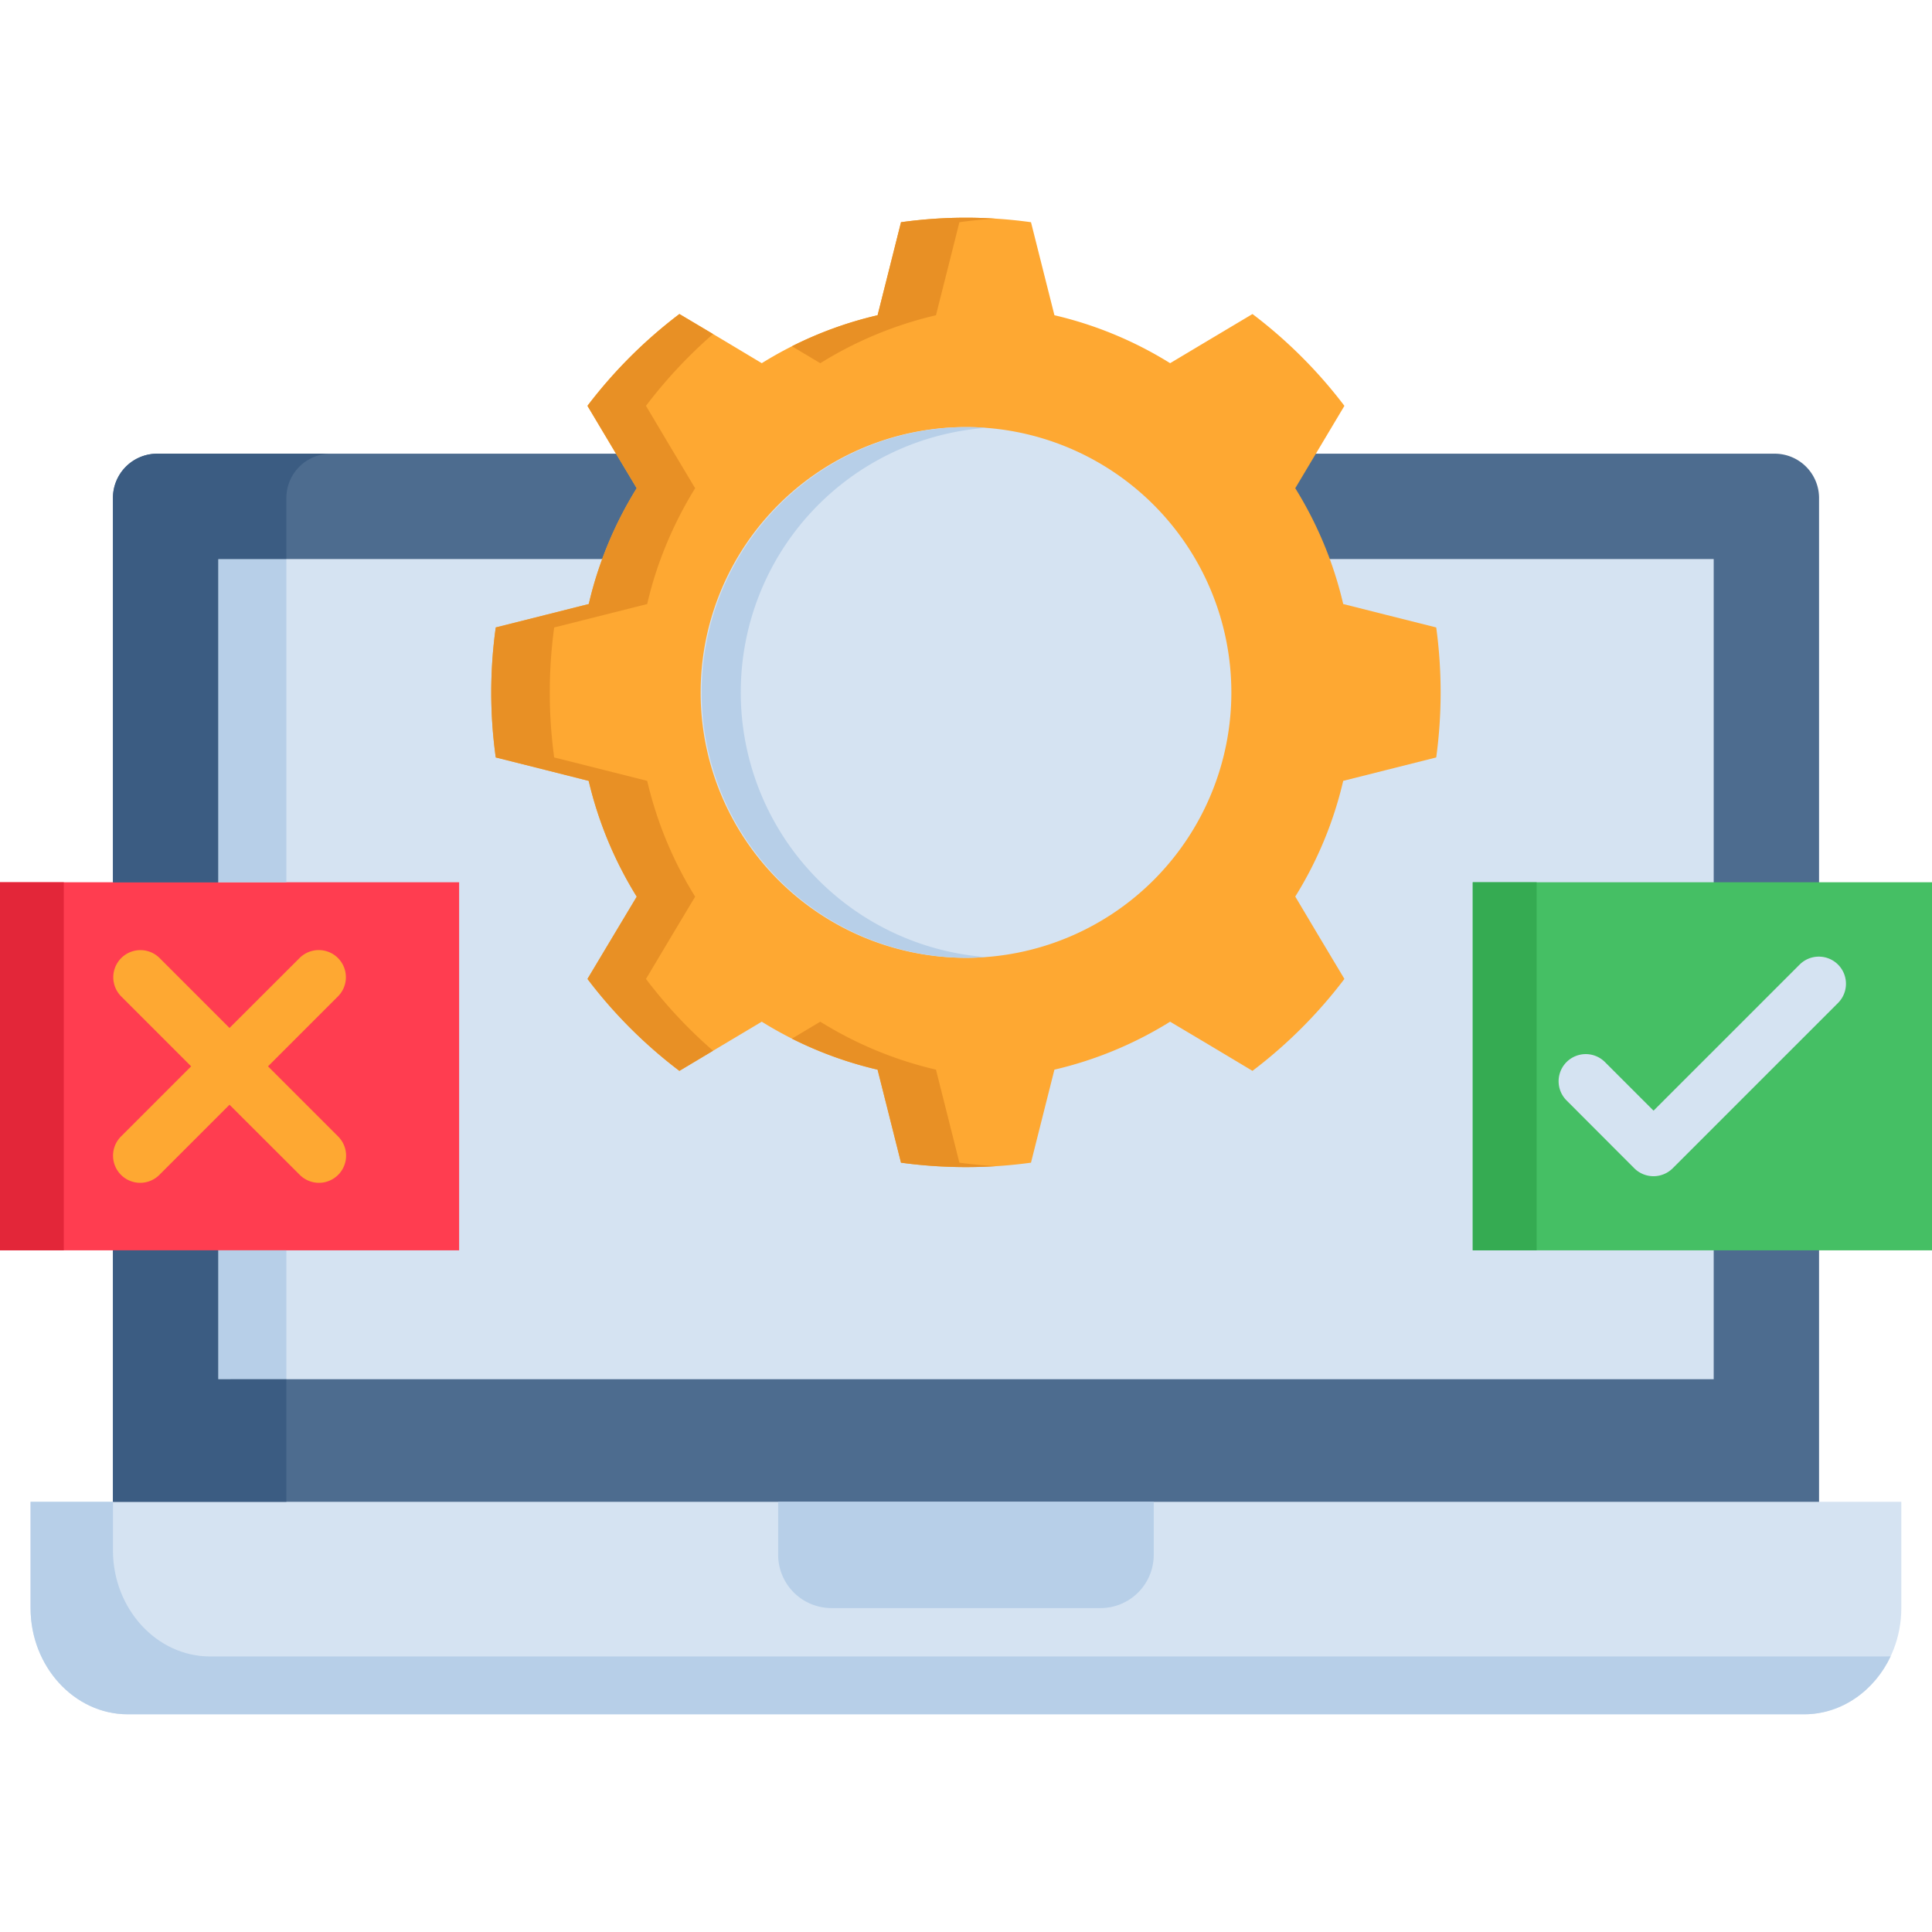
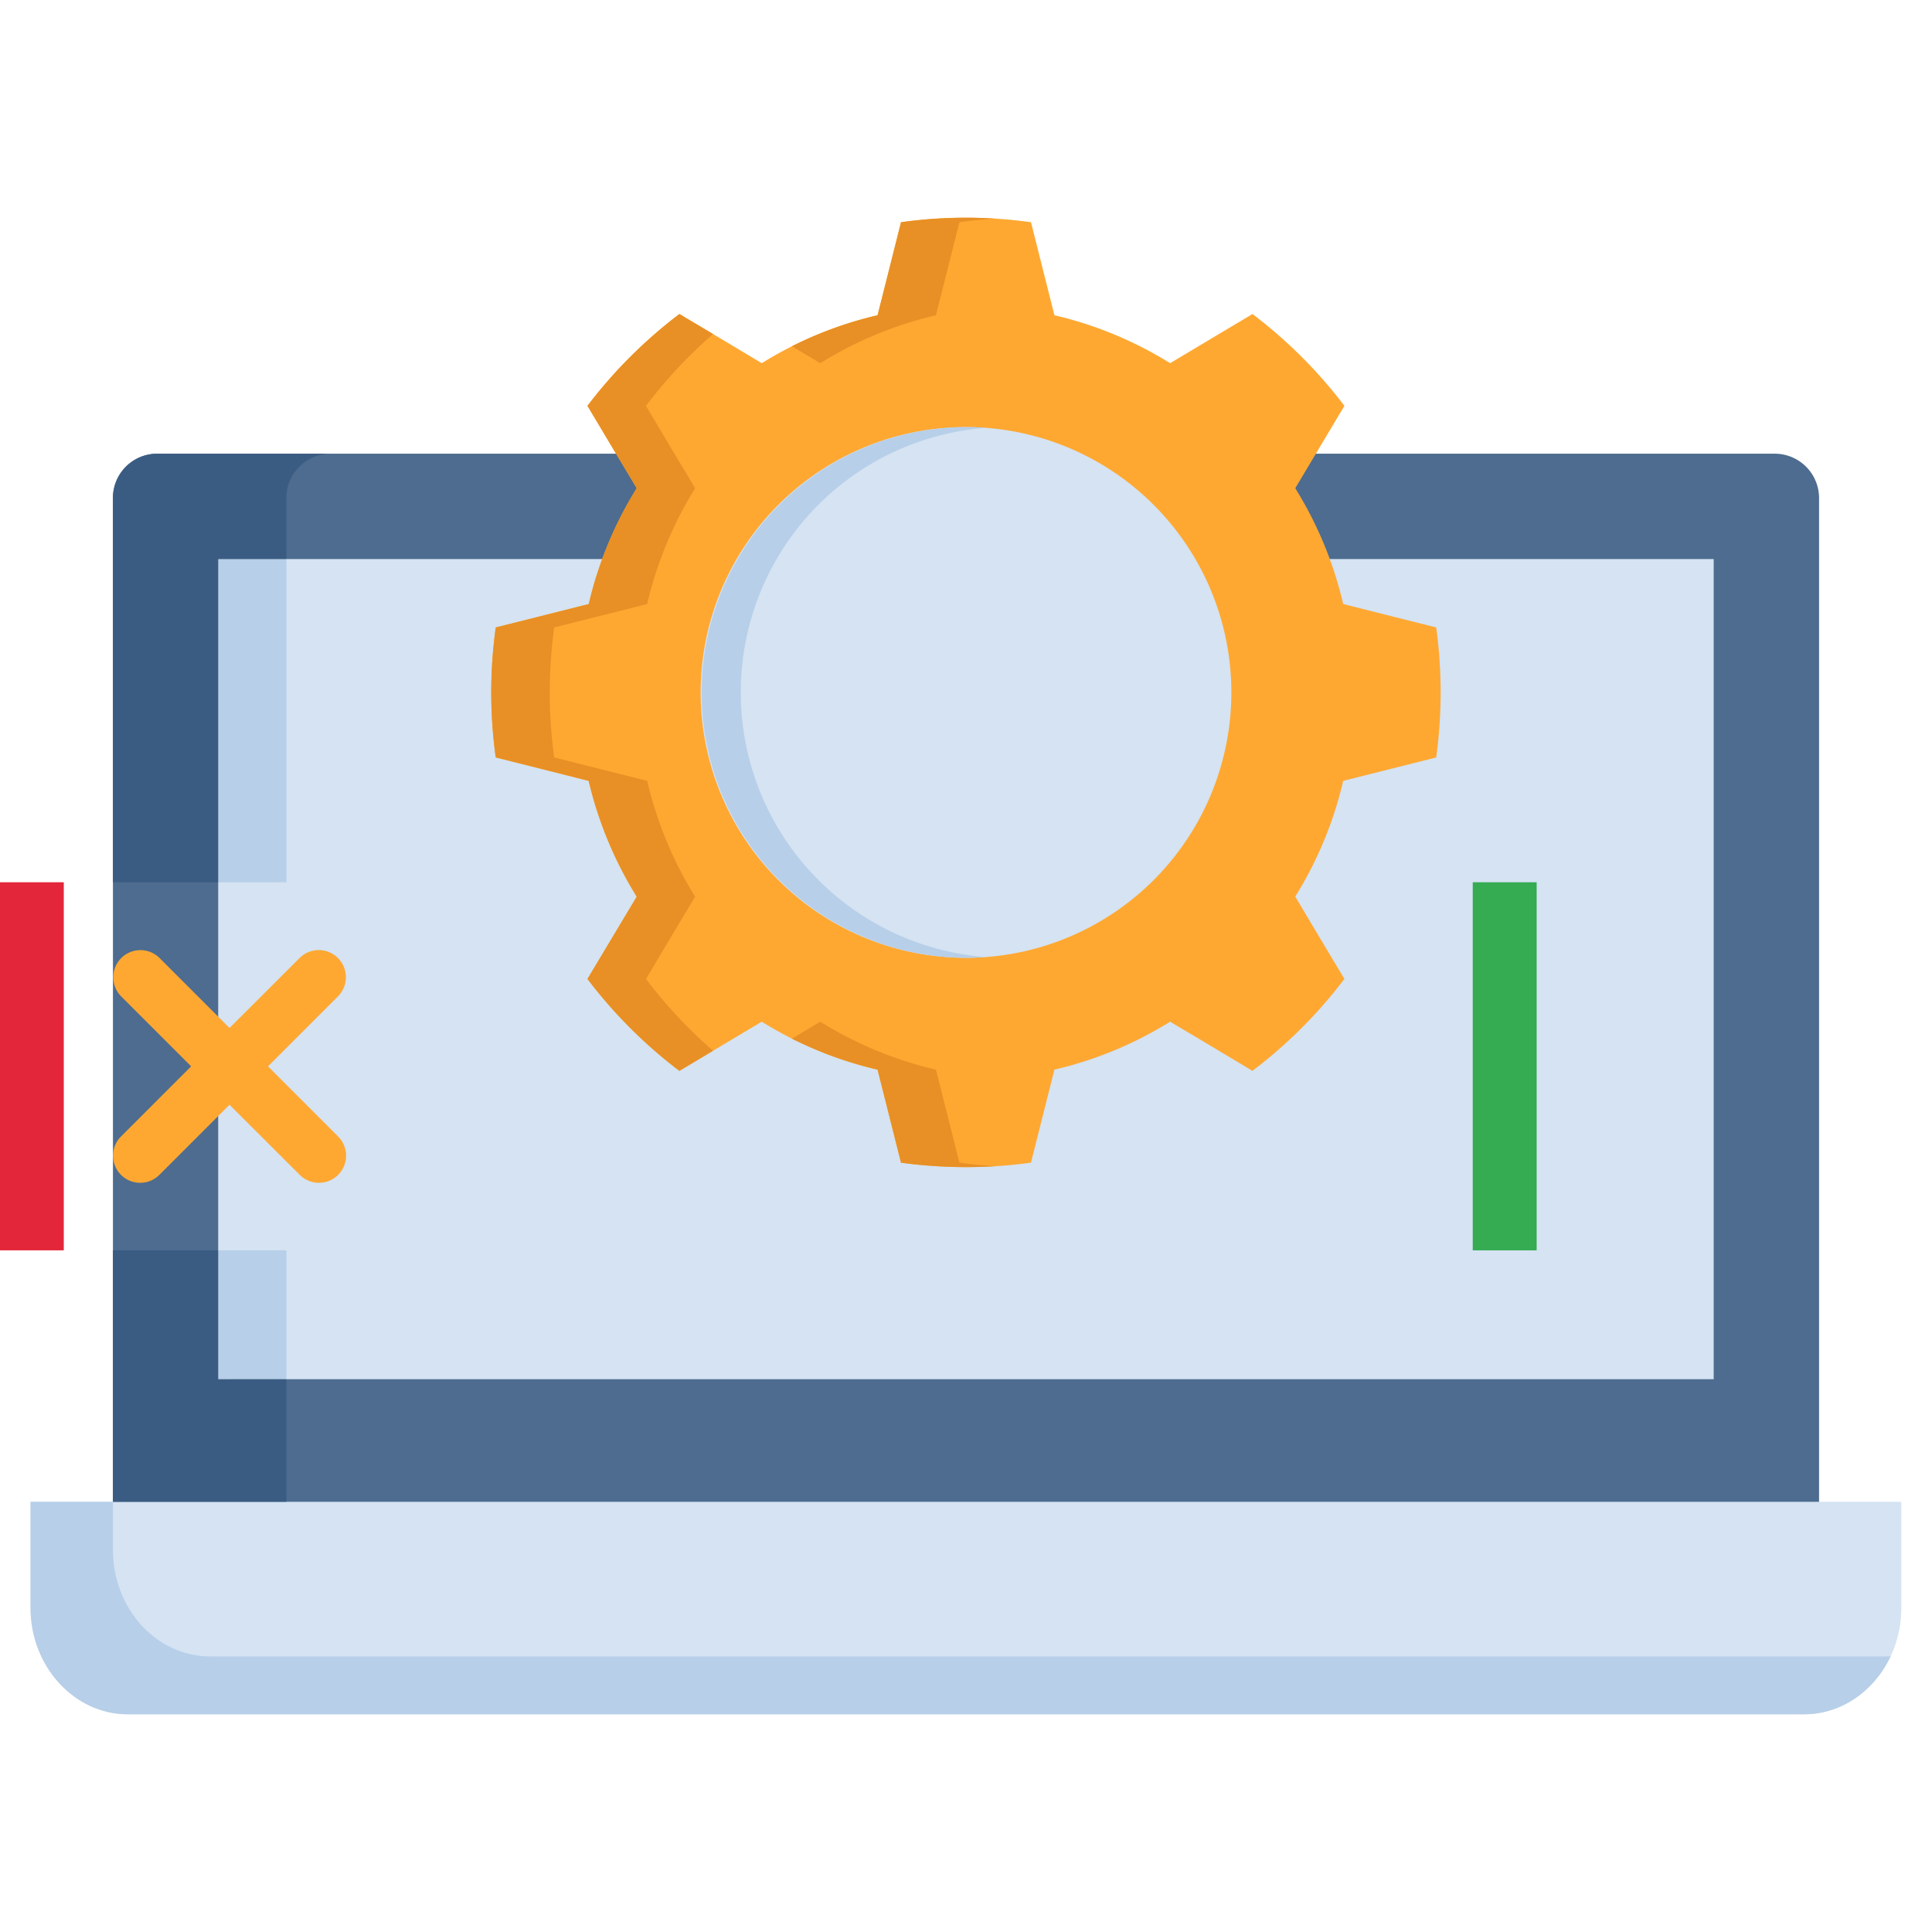
<svg xmlns="http://www.w3.org/2000/svg" viewBox="0 0 512 512">
  <g>
    <path d="m482.069 444.08h-452.138v-312.131a11.728 11.728 0 0 1 11.686-11.716h428.737a11.754 11.754 0 0 1 11.715 11.716z" fill="#4d6c8f" />
    <path d="m454.149 365.508v-217.355h-396.328v217.355z" fill="#d5e3f2" />
    <path d="m8.1 398h495.769v28.153c0 15.475-11.6 28.153-25.763 28.153h-444.241c-14.165.004-25.765-12.674-25.765-28.149z" fill="#d5e3f2" />
-     <path d="m206.222 398h99.526v14.08a14.1 14.1 0 0 1 -14.076 14.077h-71.372a14.123 14.123 0 0 1 -14.076-14.077z" fill="#b7cfe8" />
    <path d="m355.964 206.936a101.66 101.66 0 0 1 -12.707 30.66l5.858 9.85 7.169 11.978a126.108 126.108 0 0 1 -24.364 24.365l-11.978-7.169-9.851-5.859a101.664 101.664 0 0 1 -30.659 12.707l-2.8 11.1-3.41 13.552a126.243 126.243 0 0 1 -34.448 0l-3.41-13.552-2.8-11.1a101.83 101.83 0 0 1 -30.688-12.707l-9.822 5.859-12.007 7.169a126.108 126.108 0 0 1 -24.364-24.365l7.169-11.978 5.887-9.821a102.946 102.946 0 0 1 -12.736-30.689l-11.074-2.8-13.552-3.409a124.733 124.733 0 0 1 0-34.449l13.552-3.409 11.1-2.8a102.155 102.155 0 0 1 12.707-30.689l-5.887-9.821-7.169-12.008a126.8 126.8 0 0 1 24.371-24.331l12.007 7.141 9.822 5.887a101.83 101.83 0 0 1 30.688-12.707l2.8-11.1 3.41-13.552a124.726 124.726 0 0 1 34.448 0l3.41 13.552 2.8 11.1a101.664 101.664 0 0 1 30.659 12.707l9.851-5.887 11.974-7.141a125.982 125.982 0 0 1 24.364 24.335l-7.169 12.008-5.858 9.821a101.836 101.836 0 0 1 12.707 30.689l11.1 2.8 13.552 3.409a127.806 127.806 0 0 1 0 34.449l-13.552 3.409z" fill="#fea832" />
    <path d="m326.324 183.505a70.324 70.324 0 1 1 -70.324-70.325 70.349 70.349 0 0 1 70.324 70.325z" fill="#d5e3f2" />
  </g>
-   <path d="m0 233.807h121.676v97.545h-121.676z" fill="#ff3d50" />
-   <path d="m390.295 233.807h121.705v97.545h-121.705z" fill="#45bf64" />
-   <path d="m476.969 255.577a7.193 7.193 0 0 1 10.172 10.172l-43.862 43.861a7.213 7.213 0 0 1 -10.172 0l-17.952-17.981a7.192 7.192 0 1 1 10.171-10.172l12.882 12.882z" fill="#d5e3f2" />
  <path d="m79.388 253.887a7.192 7.192 0 0 1 10.171 10.172l-18.536 18.535 18.536 18.536a7.192 7.192 0 1 1 -10.171 10.17l-18.565-18.535-18.536 18.535a7.192 7.192 0 1 1 -10.17-10.171l18.535-18.536-18.535-18.534a7.192 7.192 0 0 1 10.17-10.172l18.536 18.536z" fill="#fea832" />
  <path d="m75.891 233.807v-85.654h-18.07v85.654z" fill="#b7cfe8" fill-rule="evenodd" />
  <path d="m75.891 331.352h-18.07v34.156h18.07z" fill="#b7cfe8" fill-rule="evenodd" />
  <path d="m57.821 365.508v-34.156h-27.89v66.648h45.96v-32.5z" fill="#3b5c82" fill-rule="evenodd" />
  <path d="m29.931 233.807h27.89v-85.654h18.07v-16.2a11.754 11.754 0 0 1 11.716-11.716h-45.99a11.728 11.728 0 0 0 -11.686 11.716z" fill="#3b5c82" fill-rule="evenodd" />
  <path d="m0 233.807h16.903v97.545h-16.903z" fill="#e32639" />
  <path d="m390.295 233.807h16.933v97.545h-16.933z" fill="#35ab52" />
  <path d="m29.931 410.827v-12.827h-21.831v28.153c0 15.475 11.6 28.153 25.763 28.153h444.243c9.967 0 18.652-6.266 22.936-15.359-.379.029-.758.029-1.107.029h-444.27c-14.164 0-25.734-12.648-25.734-28.153z" fill="#b7cfe8" fill-rule="evenodd" />
  <path d="m248.044 83.541 2.8-11.1 3.409-13.552c3.119-.437 6.295-.757 9.472-.932-2.564-.175-5.129-.263-7.723-.263a124.157 124.157 0 0 0 -17.224 1.2l-3.41 13.552-2.8 11.1a100.978 100.978 0 0 0 -22.7 8.218l7.519 4.489a101.66 101.66 0 0 1 30.66-12.707zm0 199.927a101.66 101.66 0 0 1 -30.66-12.707l-7.519 4.489a102.413 102.413 0 0 0 22.7 8.218l2.8 11.1 3.41 13.552a127.518 127.518 0 0 0 24.947.933c-3.148-.2-6.324-.5-9.472-.933l-3.409-13.552zm-69.713-163.905-7.14-12.008a126.379 126.379 0 0 1 17.778-19.03l-8.918-5.305a126.8 126.8 0 0 0 -24.364 24.335l7.169 12.008.408.67 5.479 9.151a101.688 101.688 0 0 0 -9.151 18.769 96.928 96.928 0 0 0 -3.556 11.92l-11.1 2.8-13.552 3.409a124.733 124.733 0 0 0 0 34.449l13.552 3.409 11.074 2.8a102.946 102.946 0 0 0 12.736 30.689l-5.887 9.821-7.169 11.978a126.108 126.108 0 0 0 24.364 24.365l8.918-5.334a124.967 124.967 0 0 1 -17.778-19.031l7.14-11.978 5.887-9.821a102.157 102.157 0 0 1 -12.706-30.689l-11.1-2.8-13.552-3.409a127.806 127.806 0 0 1 0-34.449l13.552-3.409 11.1-2.8a96.925 96.925 0 0 1 3.555-11.92 103.562 103.562 0 0 1 9.151-18.769l-5.479-9.151z" fill="#e89025" fill-rule="evenodd" />
  <path d="m196.313 183.505a70.239 70.239 0 0 1 64.987-70.121c-1.748-.145-3.526-.2-5.3-.2a70.325 70.325 0 0 0 0 140.649c1.778 0 3.556-.087 5.3-.2a70.341 70.341 0 0 1 -64.991-70.12z" fill="#b7cfe8" fill-rule="evenodd" />
</svg>